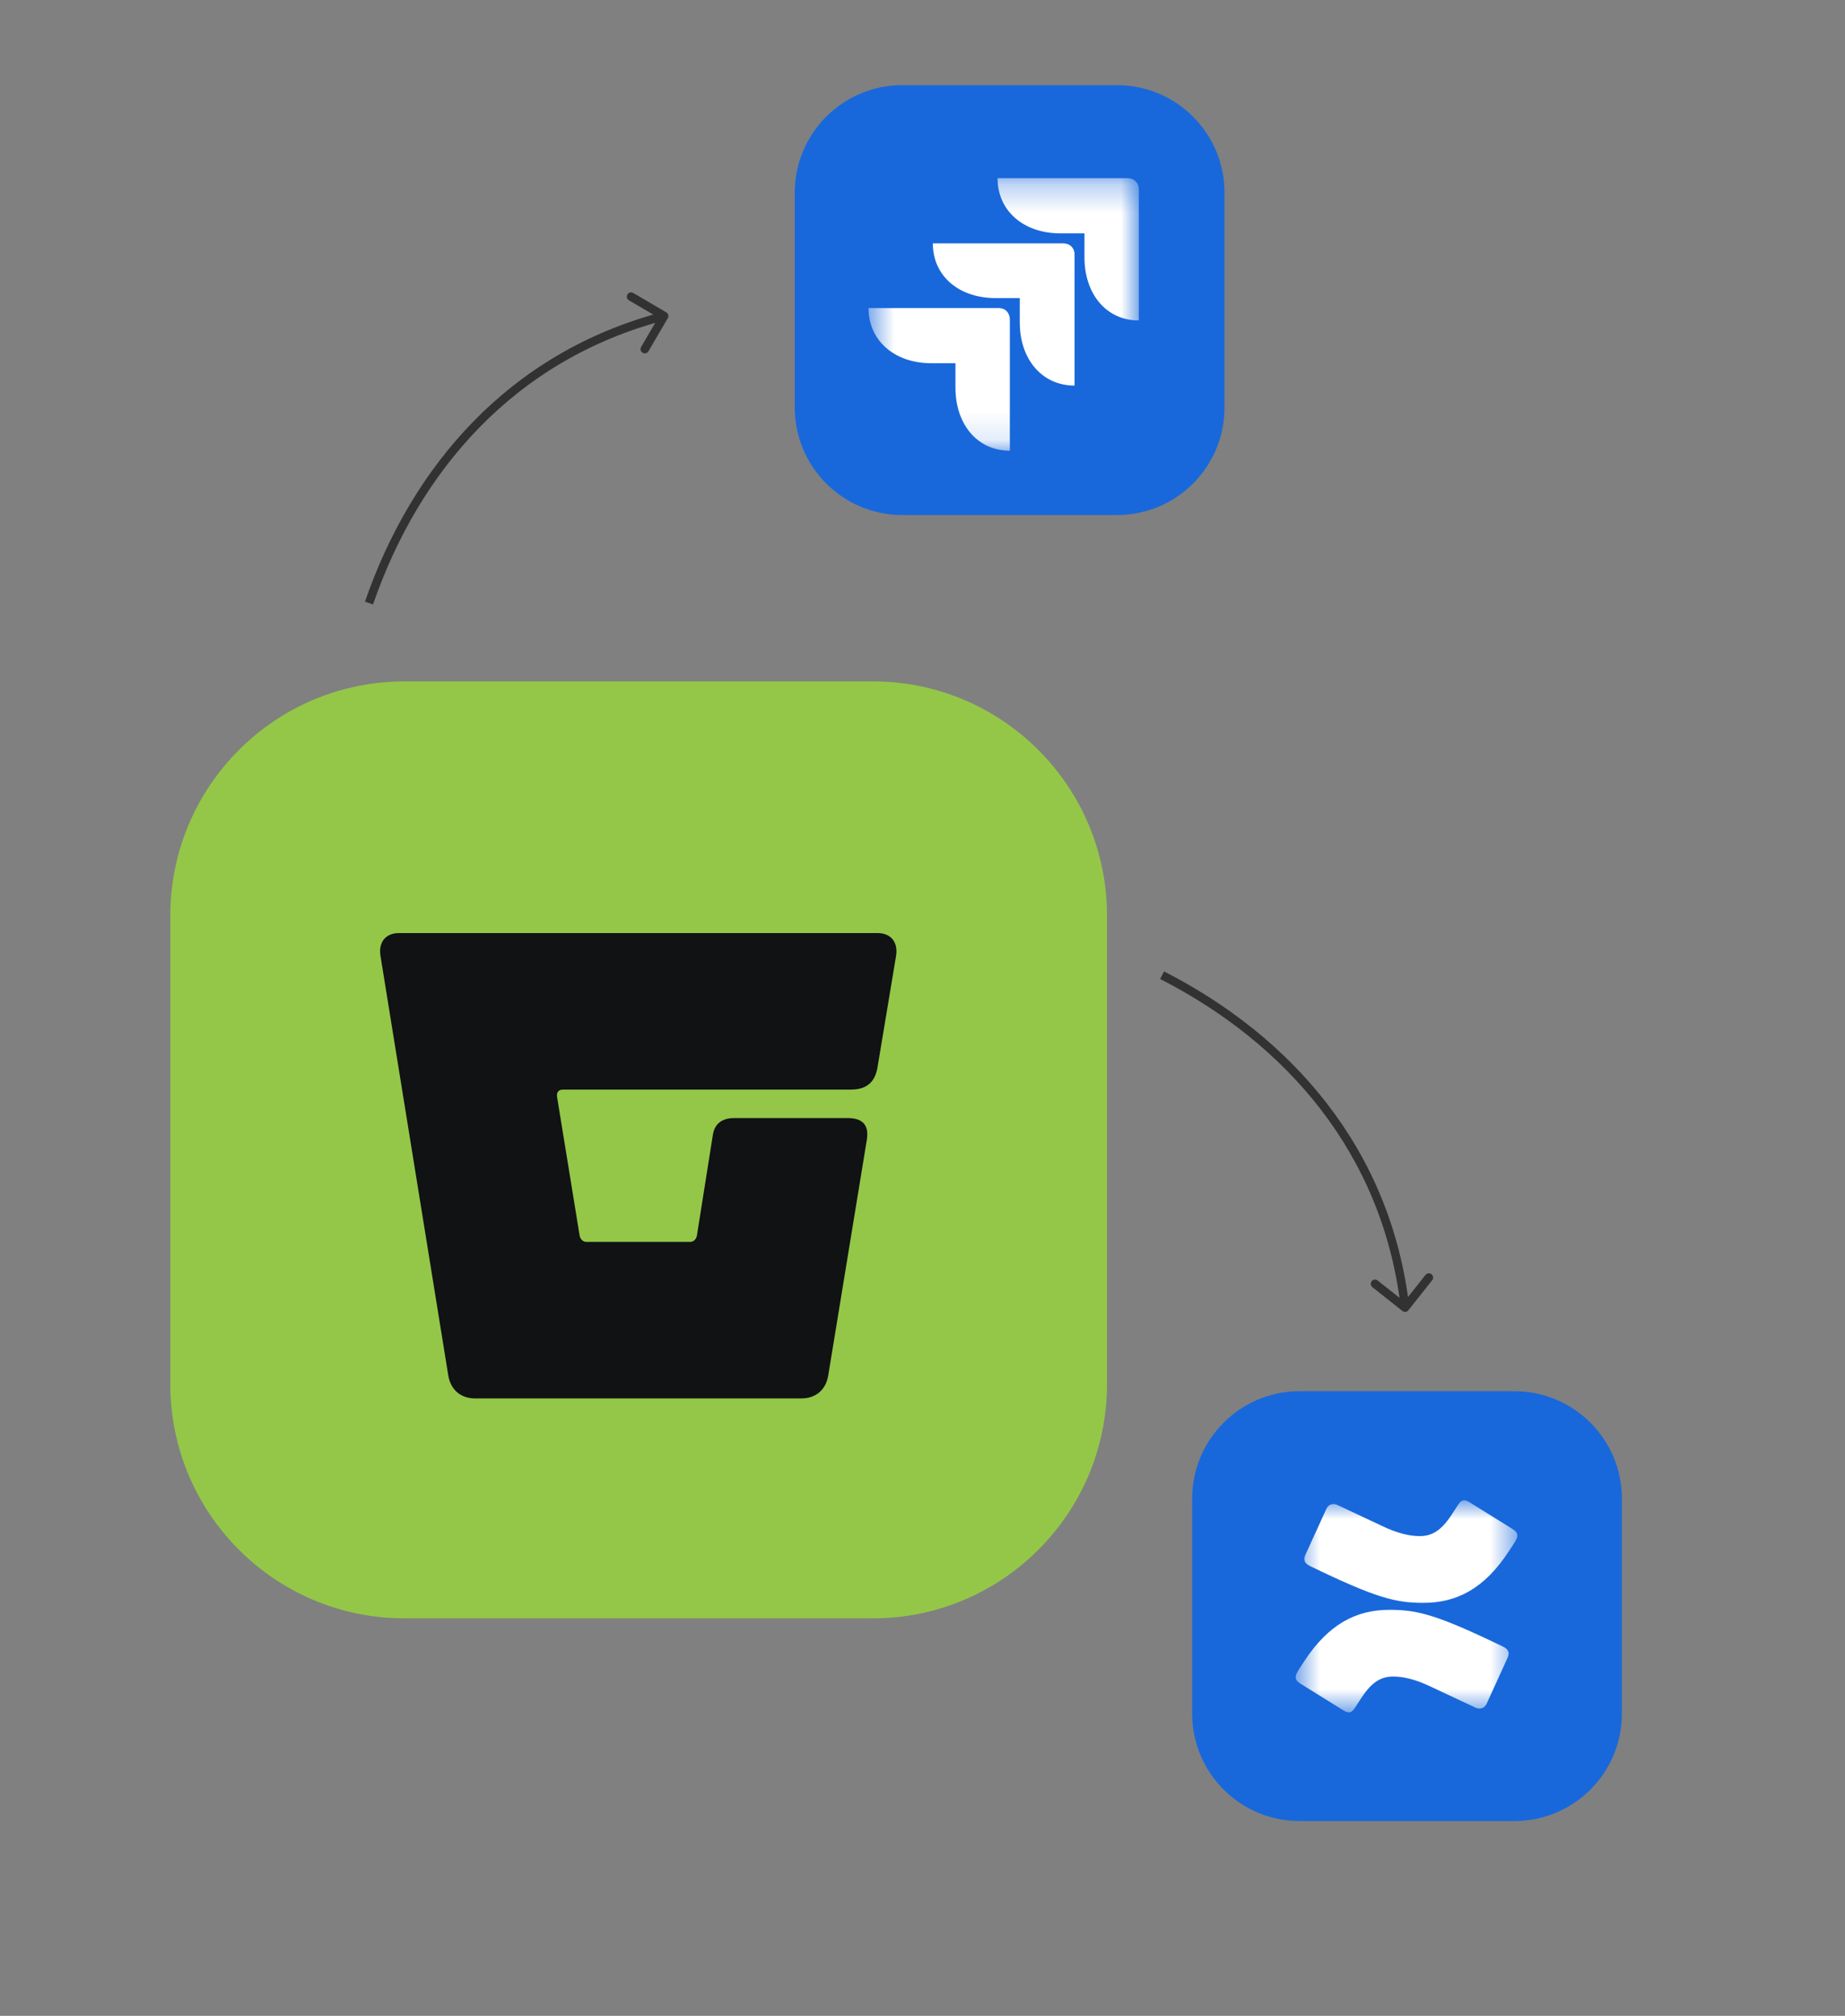
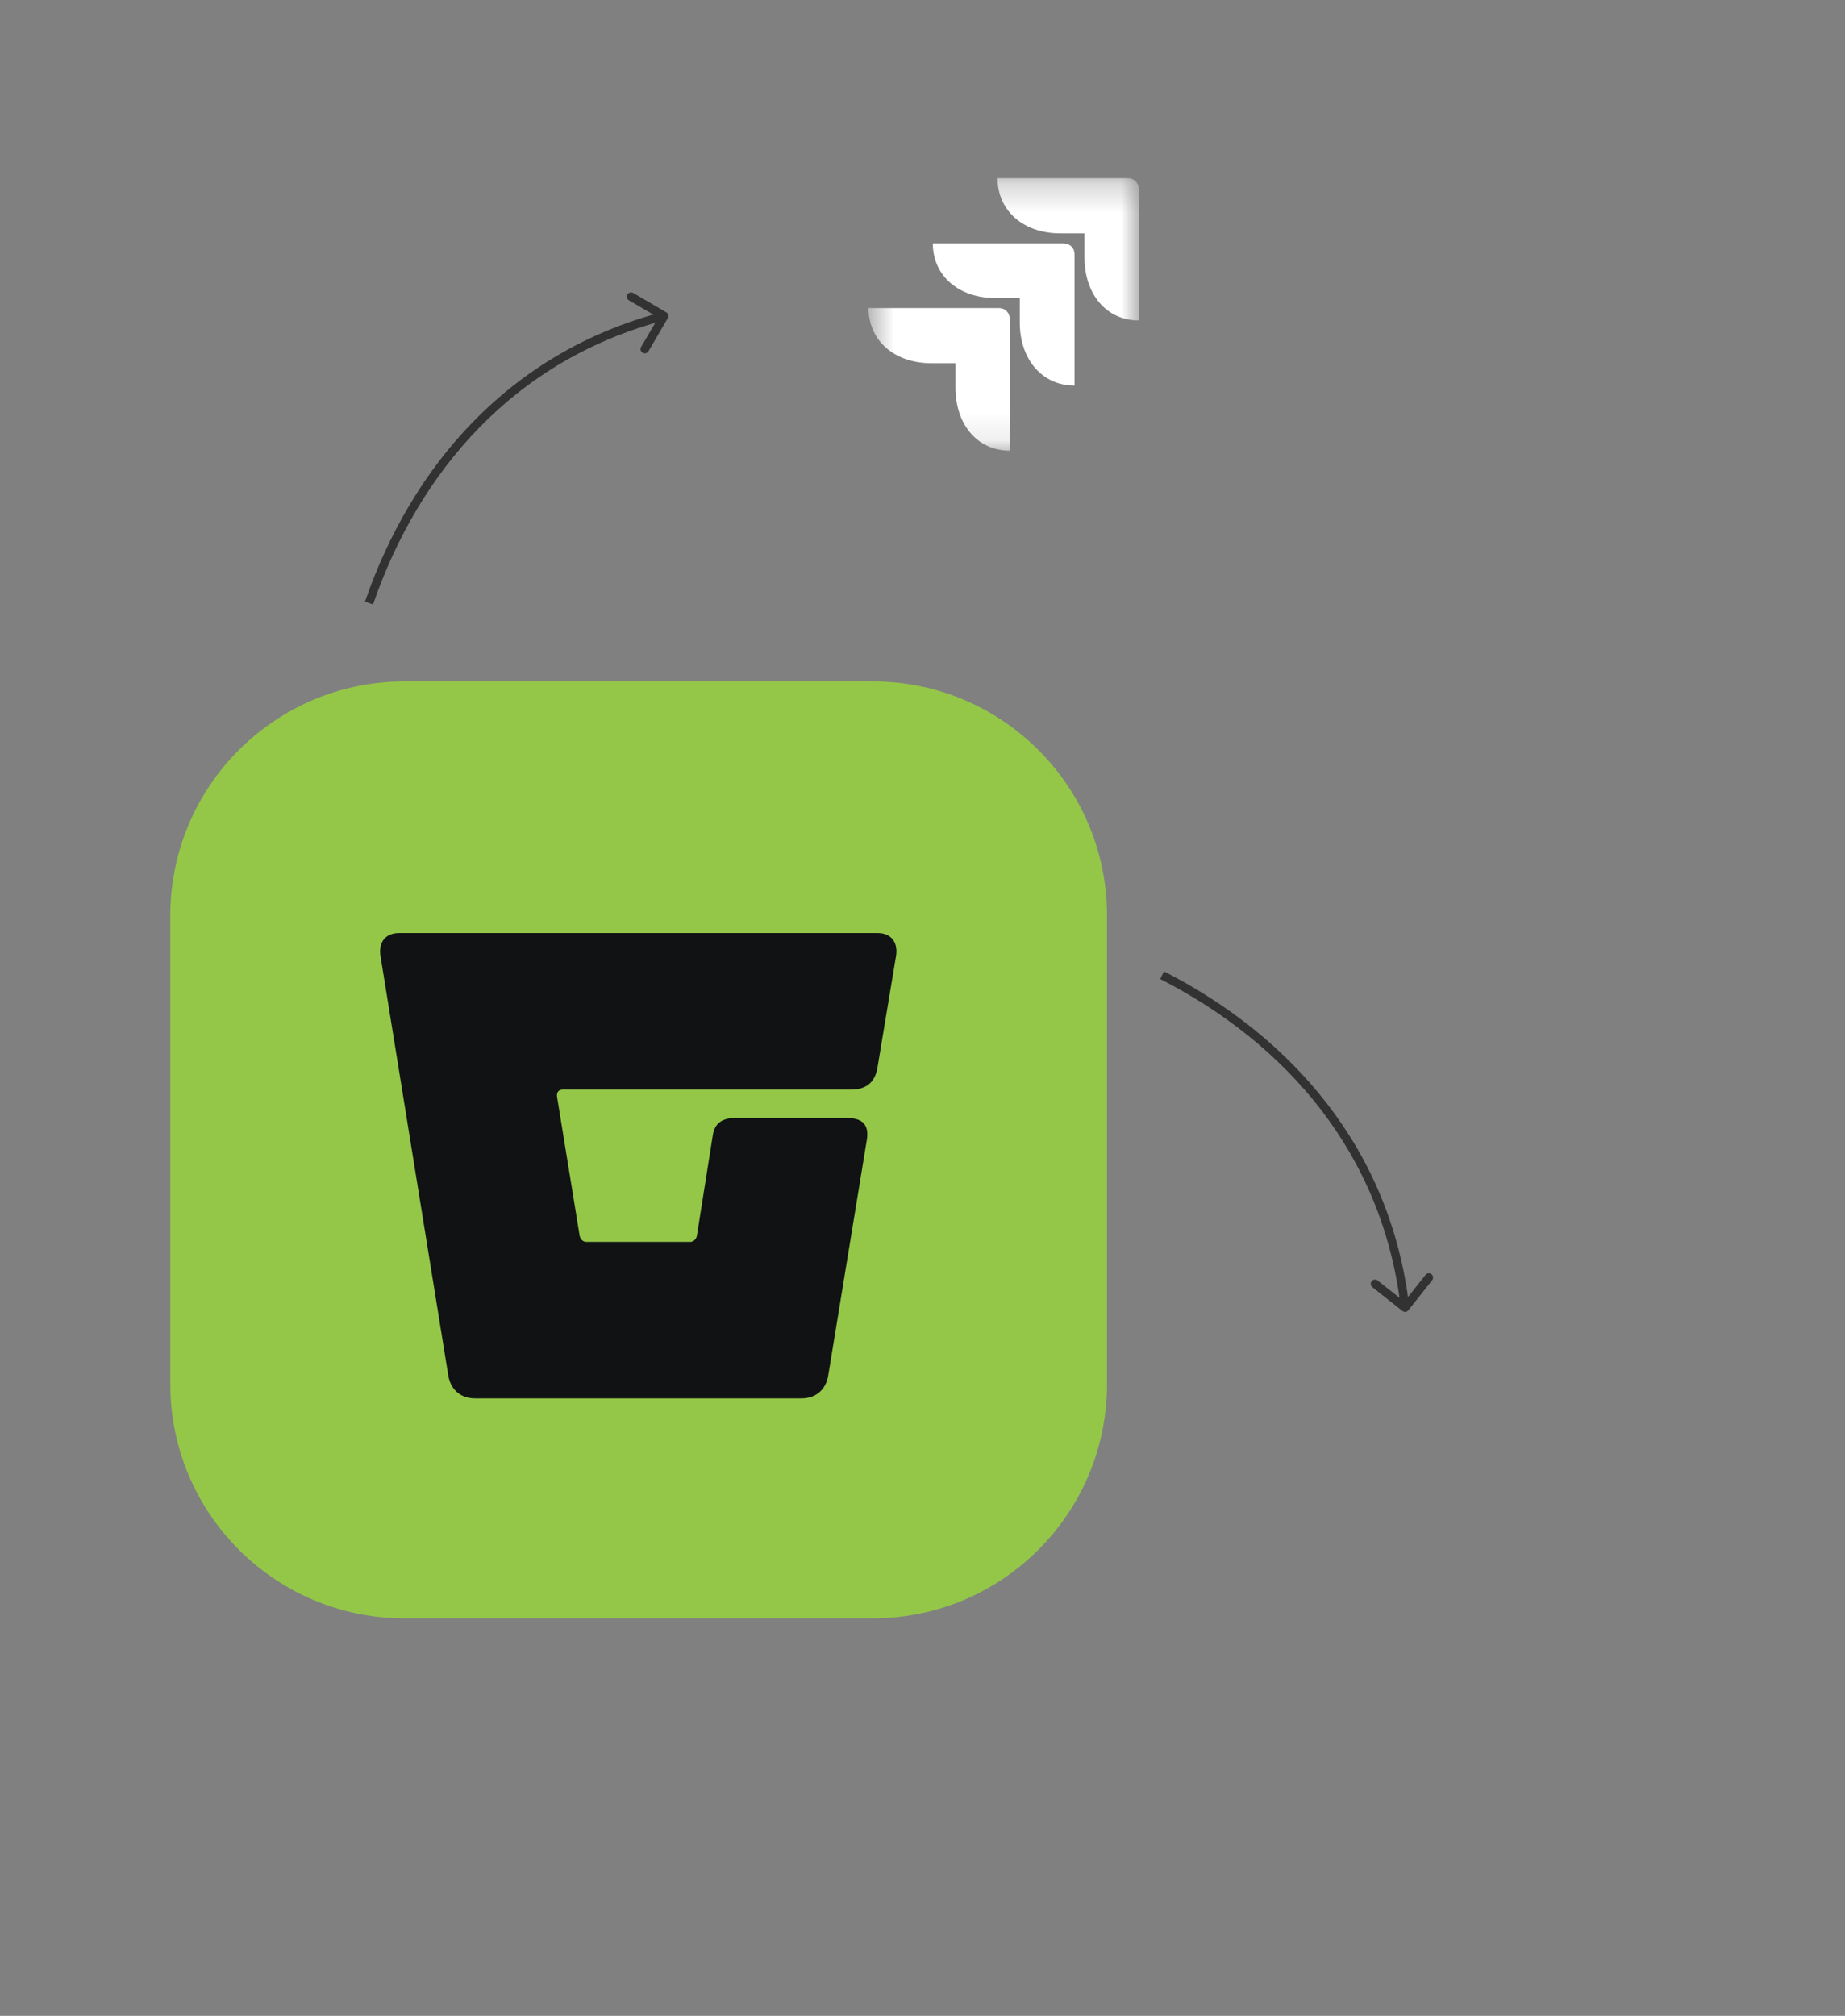
<svg xmlns="http://www.w3.org/2000/svg" width="65" height="71" viewBox="0 0 65 71" fill="none">
  <rect x="0" y="0" width="65" height="71" fill="#808080" stroke="none" />
  <path d="M6 32.25C6 27.694 9.694 24 14.25 24H30.75C35.306 24 39 27.694 39 32.25V48.75C39 53.306 35.306 57 30.75 57H14.25C9.694 57 6 53.306 6 48.75V32.25Z" fill="#94C748" />
  <path d="M30.534 40.175L29.177 48.458C29.089 48.959 28.735 49.254 28.234 49.254H16.738C16.237 49.254 15.884 48.959 15.795 48.458L13.408 33.69C13.319 33.189 13.584 32.864 14.056 32.864H30.917C31.389 32.864 31.654 33.189 31.565 33.69L30.917 37.581C30.828 38.141 30.504 38.377 29.974 38.377H19.834C19.686 38.377 19.598 38.465 19.627 38.642L20.423 43.535C20.453 43.653 20.541 43.741 20.659 43.741H24.314C24.432 43.741 24.52 43.653 24.55 43.535L25.11 39.998C25.169 39.556 25.463 39.379 25.876 39.379H29.856C30.445 39.379 30.622 39.674 30.534 40.175Z" fill="#101214" />
  <g clip-path="url(#clip0_12706_514)">
    <g clip-path="url(#clip1_12706_514)">
-       <path d="M28 6.785C28 4.695 29.695 3 31.785 3H39.355C41.445 3 43.14 4.695 43.14 6.785V14.355C43.14 16.445 41.445 18.14 39.355 18.14H31.785C29.695 18.14 28 16.445 28 14.355V6.785Z" fill="#1868DB" />
      <mask id="mask0_12706_514" style="mask-type:luminance" maskUnits="userSpaceOnUse" x="30" y="6" width="11" height="10">
        <path d="M40.122 6.277H30.599V15.875H40.122V6.277Z" fill="white" />
      </mask>
      <g mask="url(#mask0_12706_514)">
        <path d="M33.661 12.793H32.808C31.522 12.793 30.599 12.005 30.599 10.851H35.186C35.423 10.851 35.577 11.019 35.577 11.259V15.874C34.43 15.874 33.661 14.946 33.661 13.651V12.793ZM35.927 10.499H35.074C33.787 10.499 32.864 9.725 32.864 8.571H37.451C37.689 8.571 37.857 8.726 37.857 8.965V13.581C36.71 13.581 35.927 12.652 35.927 11.357V10.499ZM38.206 8.219H37.353C36.067 8.219 35.144 7.431 35.144 6.277H39.731C39.968 6.277 40.122 6.446 40.122 6.671V11.287C38.975 11.287 38.206 10.358 38.206 9.063V8.219Z" fill="white" />
      </g>
    </g>
  </g>
  <g clip-path="url(#clip2_12706_514)">
-     <path d="M42 52.785C42 50.695 43.695 49 45.785 49H53.355C55.445 49 57.14 50.695 57.14 52.785V60.355C57.14 62.445 55.445 64.14 53.355 64.14H45.785C43.695 64.14 42 62.445 42 60.355V52.785Z" fill="#1868DB" />
    <mask id="mask1_12706_514" style="mask-type:luminance" maskUnits="userSpaceOnUse" x="45" y="52" width="9" height="9">
-       <path d="M53.456 52.844H45.647V60.31H53.456V52.844Z" fill="white" />
-     </mask>
+       </mask>
    <g mask="url(#mask1_12706_514)">
-       <path d="M52.957 57.999C50.621 56.869 49.938 56.7 48.954 56.7C47.799 56.7 46.815 57.181 45.935 58.531L45.791 58.752C45.673 58.934 45.647 58.998 45.647 59.076C45.647 59.154 45.686 59.219 45.83 59.31L47.313 60.232C47.392 60.284 47.458 60.31 47.523 60.31C47.602 60.31 47.654 60.271 47.733 60.154L47.969 59.791C48.337 59.232 48.665 59.05 49.085 59.05C49.453 59.05 49.886 59.154 50.424 59.414L51.972 60.141C52.13 60.219 52.301 60.18 52.379 59.998L53.114 58.388C53.193 58.206 53.141 58.09 52.957 57.999ZM46.145 55.155C48.481 56.285 49.164 56.454 50.148 56.454C51.303 56.454 52.288 55.973 53.167 54.623L53.311 54.402C53.429 54.22 53.456 54.156 53.456 54.078C53.456 54 53.416 53.935 53.272 53.844L51.789 52.922C51.71 52.87 51.644 52.844 51.579 52.844C51.5 52.844 51.447 52.883 51.369 53L51.133 53.364C50.765 53.922 50.437 54.104 50.017 54.104C49.649 54.104 49.216 54 48.678 53.74L47.13 53.013C46.972 52.935 46.801 52.974 46.723 53.156L45.988 54.766C45.909 54.947 45.962 55.064 46.145 55.155Z" fill="white" />
-     </g>
+       </g>
  </g>
  <path d="M23.527 11.206C23.569 11.134 23.545 11.043 23.474 11.001L22.309 10.319C22.237 10.277 22.145 10.301 22.104 10.373C22.062 10.444 22.086 10.536 22.157 10.578L23.193 11.184L22.587 12.22C22.545 12.291 22.569 12.383 22.64 12.425C22.712 12.467 22.804 12.443 22.846 12.371L23.527 11.206ZM13 21.24L13.142 21.289C14.756 16.609 18.108 12.669 23.436 11.275L23.398 11.13L23.36 10.985C17.915 12.41 14.498 16.439 12.858 21.191L13 21.24Z" fill="#323232" />
  <path d="M49.408 46.174C49.473 46.225 49.567 46.214 49.618 46.149L50.456 45.091C50.508 45.026 50.497 44.931 50.432 44.88C50.367 44.829 50.273 44.84 50.221 44.904L49.476 45.845L48.535 45.101C48.471 45.049 48.376 45.06 48.325 45.125C48.273 45.19 48.284 45.284 48.349 45.336L49.408 46.174ZM40.941 34.349L40.873 34.482C45.282 36.734 48.715 40.603 49.352 46.073L49.501 46.056L49.65 46.039C48.999 40.448 45.487 36.502 41.01 34.215L40.941 34.349Z" fill="#323232" />
  <defs>
    <clipPath id="clip0_12706_514">
      <rect width="15.14" height="15.14" fill="white" transform="translate(28 3)" />
    </clipPath>
    <clipPath id="clip1_12706_514">
      <rect width="15.14" height="15.14" fill="white" transform="translate(28 3)" />
    </clipPath>
    <clipPath id="clip2_12706_514">
      <rect width="15.14" height="15.14" fill="white" transform="translate(42 49)" />
    </clipPath>
  </defs>
</svg>